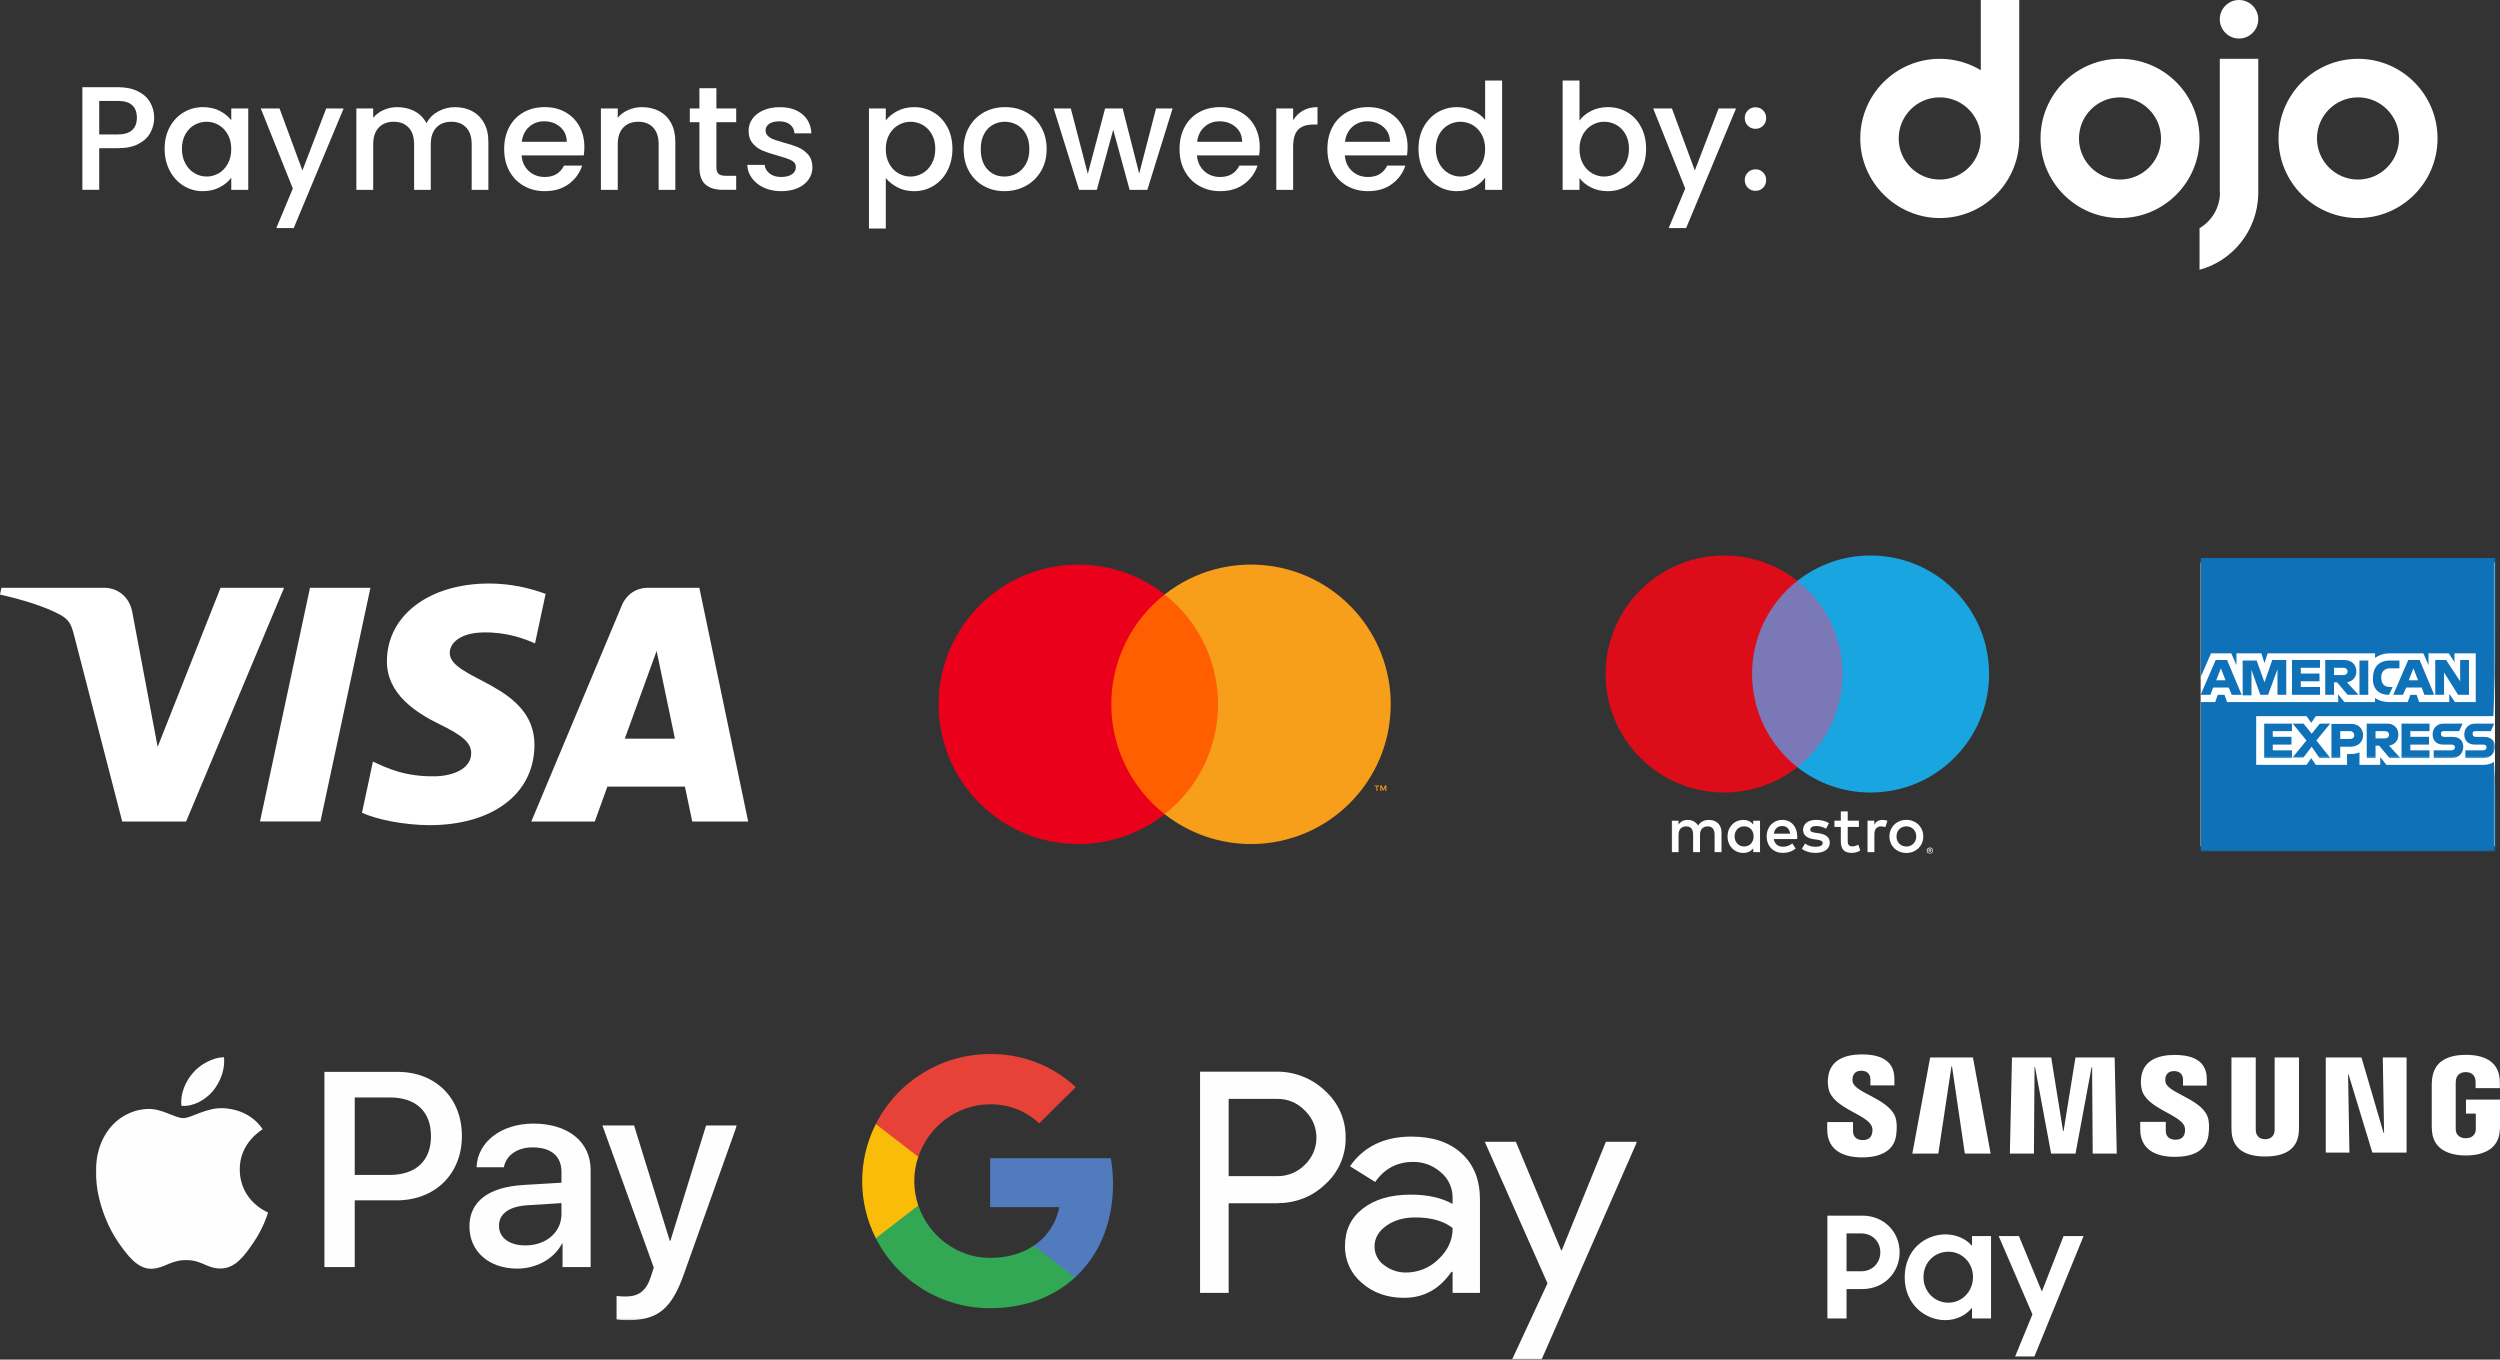
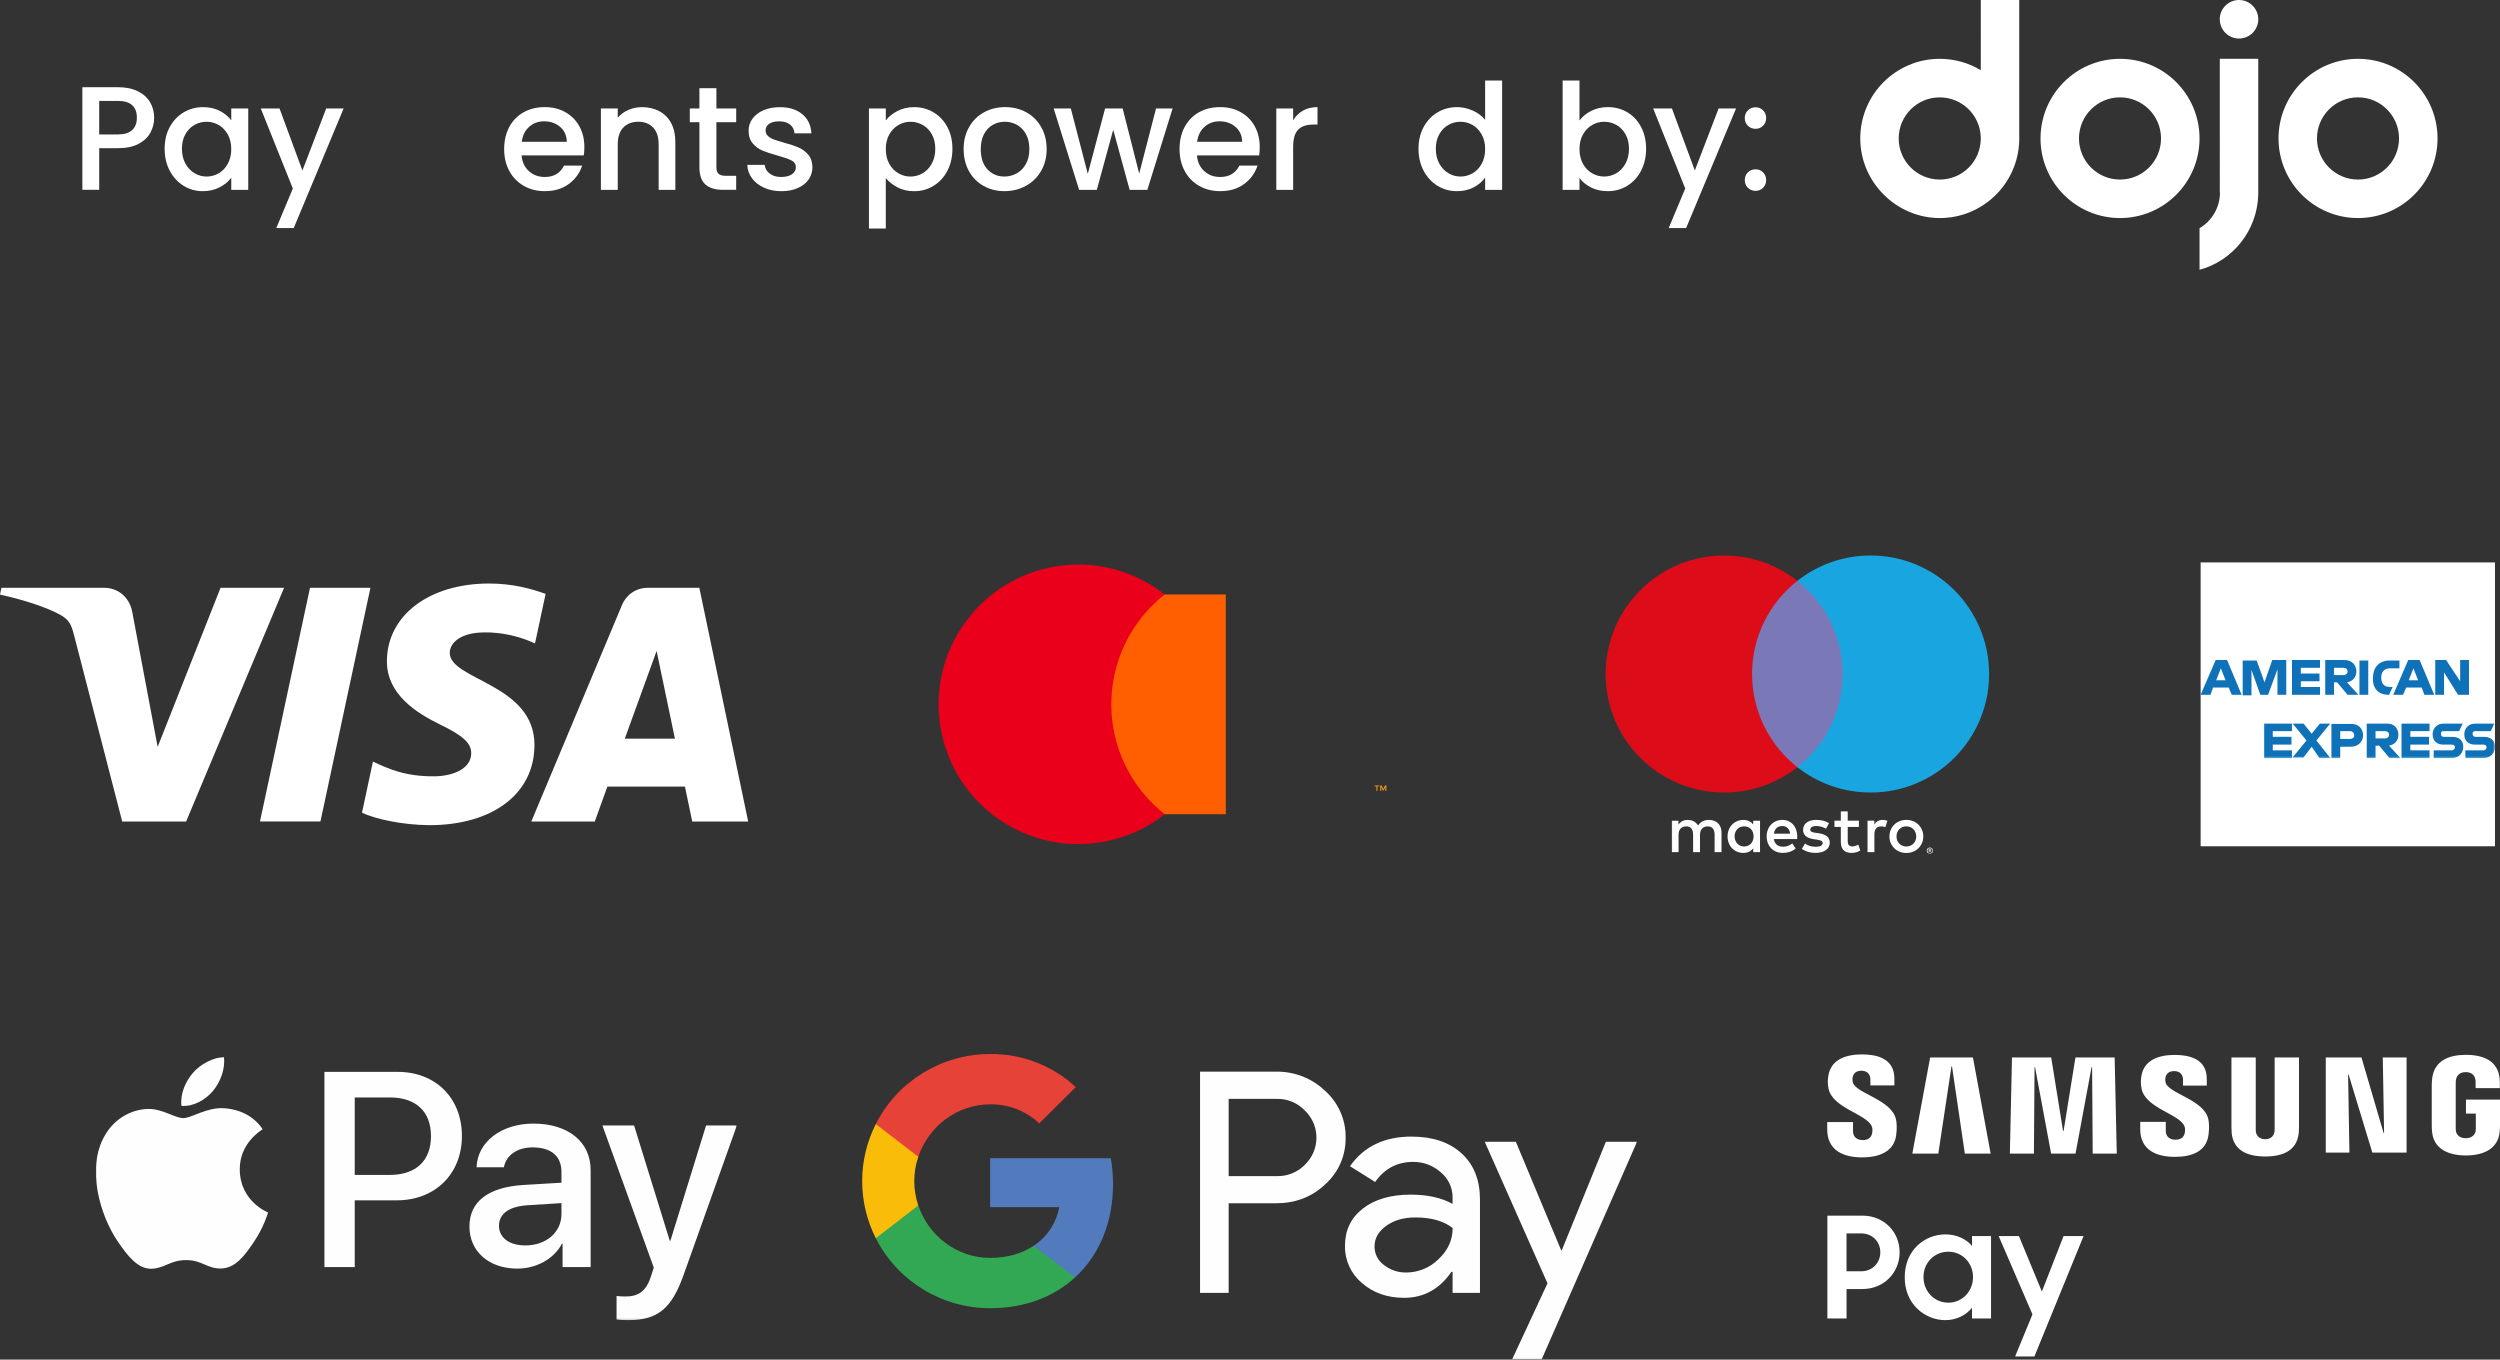
<svg xmlns="http://www.w3.org/2000/svg" id="Layer_2" data-name="Layer 2" width="1413.11" height="768.51" viewBox="0 0 1413.11 768.51">
  <rect x="0" y="0" width="1413.11" height="768.51" fill="#333333" stroke="none" />
  <defs>
    <mask id="mask" x="54.18" y="597.45" width="362.33" height="148.77" maskUnits="userSpaceOnUse">
      <g id="mask-2">
        <polygon id="path-1" points="54.18 597.45 416.51 597.45 416.51 746.22 54.18 746.22 54.18 597.45" style="fill: #fff; fill-rule: evenodd;" />
      </g>
    </mask>
    <mask id="mask-1" x="839.19" y="645.26" width="86.19" height="123.25" maskUnits="userSpaceOnUse">
      <g id="mask-2-2" data-name="mask-2">
        <polygon id="path-1-2" data-name="path-1" points="839.19 645.26 925.37 645.26 925.37 768.5 839.19 768.5 839.19 645.26" style="fill: #fff; fill-rule: evenodd;" />
      </g>
    </mask>
    <mask id="mask-2-3" data-name="mask-2" x="944.92" y="458.5" width="147.75" height="24.11" maskUnits="userSpaceOnUse">
      <g id="mask-2-4" data-name="mask-2">
        <polygon id="path-1-3" data-name="path-1" points="944.92 458.5 1092.67 458.5 1092.67 482.6 944.92 482.6 944.92 458.5" style="fill: #fff; fill-rule: evenodd;" />
      </g>
    </mask>
    <mask id="mask-3" x="1243.89" y="315.27" width="169.22" height="166.06" maskUnits="userSpaceOnUse">
      <g id="mask-2-5" data-name="mask-2">
-         <polygon id="path-1-4" data-name="path-1" points="1243.89 315.28 1410.27 315.27 1410.27 481.04 1243.89 481.04 1243.89 315.28" style="fill: #fff; fill-rule: evenodd;" />
-       </g>
+         </g>
    </mask>
    <mask id="mask-4" x="1279.68" y="408.87" width="130.56" height="19.66" maskUnits="userSpaceOnUse">
      <g id="mask-4-2" data-name="mask-4">
        <polygon id="path-3" points="1279.68 408.87 1410.24 408.87 1410.24 428.53 1279.68 428.53 1279.68 408.87" style="fill: #fff; fill-rule: evenodd;" />
      </g>
    </mask>
  </defs>
  <g id="Layer_1-2" data-name="Layer 1-2">
    <path d="m160.57,332.25l-55.37,132.1h-36.12l-27.25-105.42c-1.65-6.49-3.09-8.87-8.12-11.61-8.21-4.46-21.78-8.64-33.71-11.23l.81-3.84h58.15c7.41,0,14.07,4.93,15.76,13.47l14.39,76.44,35.56-89.91h35.9Zm141.53,88.97c.15-34.86-48.21-36.79-47.88-52.36.1-4.74,4.62-9.78,14.5-11.07,4.9-.64,18.39-1.13,33.69,5.91l6-28.01c-8.22-2.98-18.8-5.86-31.96-5.86-33.78,0-57.55,17.96-57.75,43.67-.22,19.02,16.97,29.63,29.91,35.95,13.32,6.47,17.79,10.63,17.74,16.42-.09,8.86-10.62,12.77-20.46,12.93-17.18.26-27.14-4.65-35.09-8.34l-6.19,28.94c7.98,3.66,22.72,6.86,38,7.02,35.9,0,59.38-17.73,59.49-45.2m89.19,43.13h31.61l-27.59-132.1h-29.17c-6.56,0-12.09,3.82-14.54,9.69l-51.28,122.41h35.88l7.12-19.73h43.84l4.13,19.73h0Zm-38.13-46.81l17.99-49.6,10.35,49.6h-28.34Zm-143.77-85.3l-28.26,132.1h-34.17l28.27-132.1h34.16,0Z" style="fill: #fff;" />
  </g>
  <g id="Page-1">
    <g id="Dojo-Proposed-Copy">
      <g id="Group-3">
        <g style="fill: none; mask: url(#mask);">
          <path id="Fill-1" d="m355.01,746.22c16.7,0,24.56-6.37,31.43-25.69l30.07-84.36h-17.41l-20.17,65.18h-.34l-20.18-65.18h-17.9l29.03,80.32-1.56,4.89c-2.62,8.27-6.87,11.46-14.44,11.46-1.35,0-3.96-.14-5.03-.28v13.24c.99.28,5.24.42,6.51.42h0Zm-58.03-42.25c-9.13,0-14.94-4.39-14.94-11.11s5.6-10.96,16.29-11.61l19.03-1.2v6.23c0,10.33-8.77,17.69-20.39,17.69h0Zm-4.6,13.1c10.75,0,20.74-5.45,25.26-14.09h.35v13.24h15.86v-54.93c0-15.92-12.75-26.18-32.35-26.18-18.18,0-31.64,10.4-32.13,24.69h15.44c1.26-6.79,7.57-11.25,16.2-11.25,10.47,0,16.35,4.89,16.35,13.88v6.09l-21.38,1.27c-19.89,1.2-30.64,9.34-30.64,23.49s11.11,23.79,27.03,23.79h0Zm-91.87-96.75h19.75c14.86,0,23.35,7.93,23.35,21.87s-8.49,21.94-23.43,21.94h-19.67v-43.81Zm-17.13-14.44v110.34h17.13v-37.73h23.7c21.67,0,36.88-14.86,36.88-36.38s-14.93-36.24-36.31-36.24h-41.4Zm-56.83,20.53c-9.84-.57-18.26,5.6-22.93,5.6s-11.89-5.32-19.68-5.18c-10.12.14-19.53,5.88-24.7,15.01-10.61,18.26-2.75,45.3,7.51,60.17,5.02,7.35,11.04,15.42,18.96,15.14,7.51-.28,10.48-4.89,19.53-4.89s11.75,4.89,19.68,4.75c8.2-.14,13.37-7.37,18.39-14.72,5.74-8.36,8.07-16.49,8.21-16.91-.14-.16-15.85-6.17-16-24.29-.14-15.14,12.39-22.36,12.96-22.79-7.08-10.47-18.11-11.61-21.94-11.89h0Zm-6.16-9.76c-4.25,5.02-11.04,8.98-17.83,8.42-.85-6.8,2.47-14.02,6.37-18.47,4.25-5.18,11.68-8.85,17.69-9.13.7,7.07-2.05,14.02-6.23,19.18h0Z" style="fill: #fefefe; fill-rule: evenodd;" />
        </g>
      </g>
    </g>
  </g>
  <g id="Page-1-2" data-name="Page-1">
    <g id="Dojo-Proposed-Copy-2" data-name="Dojo-Proposed-Copy">
      <g id="Group-16">
        <path id="Fill-1-2" data-name="Fill-1" d="m694.49,621.16v43.64h27.12c6.02.18,11.82-2.17,16.01-6.47,8.49-8.2,8.68-21.7.43-30.12-.15-.15-.28-.3-.43-.43-4.14-4.39-9.96-6.81-16.01-6.64h-27.12Zm0,59v50.63h-16.17v-125.03h42.89c10.34-.21,20.35,3.69,27.78,10.82,7.53,6.73,11.75,16.35,11.61,26.39.21,10.09-4.04,19.8-11.61,26.53-7.5,7.11-16.77,10.65-27.78,10.64h-26.72Z" style="fill: #fefefe; fill-rule: evenodd;" />
        <path id="Fill-3" d="m776.95,704.61c-.02,4.15,1.97,8.05,5.37,10.47,3.58,2.8,8.01,4.28,12.56,4.2,6.84-.02,13.37-2.71,18.2-7.51,5.36-5.01,8.03-10.88,8.03-17.63-5.04-3.99-12.07-5.99-21.1-5.99-6.58,0-12.04,1.58-16.43,4.73-4.44,3.19-6.64,7.07-6.64,11.72m20.93-62.14c11.95,0,21.39,3.17,28.31,9.51,6.93,6.35,10.37,15.04,10.36,26.09v52.73h-15.47v-11.87h-.7c-6.71,9.77-15.61,14.66-26.72,14.66-9.49,0-17.44-2.79-23.83-8.37-6.21-5.2-9.73-12.89-9.58-20.96,0-8.84,3.37-15.89,10.1-21.12,6.75-5.23,15.74-7.85,26.99-7.87,9.6,0,17.51,1.76,23.74,5.25v-3.68c.02-5.5-2.43-10.71-6.69-14.21-4.29-3.83-9.86-5.93-15.62-5.86-9.02,0-16.18,3.78-21.45,11.35l-14.24-8.91c7.84-11.17,19.44-16.75,34.79-16.75" style="fill: #fefefe; fill-rule: evenodd;" />
        <g id="Group-7">
          <g style="fill: none; mask: url(#mask-1);">
            <polygon id="Fill-5" points="907.76 645.26 882.79 706.71 882.44 706.71 856.77 645.26 839.19 645.26 874.71 725.39 854.66 768.51 871.35 768.51 925.37 645.26 907.76 645.26" style="fill: #fefefe; fill-rule: evenodd;" />
          </g>
        </g>
        <path id="Fill-8" d="m629.13,669.26c0-4.9-.42-9.78-1.25-14.61h-68.22v27.66h39.08c-1.62,8.93-6.84,16.82-14.45,21.83v17.97h23.33c13.64-12.5,21.52-30.99,21.52-52.85" style="fill: #517bbc; fill-rule: evenodd;" />
        <path id="Fill-10" d="m559.66,739.45c19.52,0,35.97-6.37,47.95-17.34l-23.33-17.96c-6.49,4.37-14.84,6.86-24.62,6.86-18.87,0-34.88-12.62-40.6-29.64h-24.02v18.51c12.28,24.26,37.29,39.58,64.63,39.58" style="fill: #32a854; fill-rule: evenodd;" />
        <path id="Fill-12" d="m519.05,681.37c-3.03-8.91-3.03-18.57,0-27.49v-18.51h-24.01c-10.27,20.3-10.27,44.21,0,64.51l24.01-18.51Z" style="fill: #f9bd09; fill-rule: evenodd;" />
        <path id="Fill-14" d="m559.66,624.22c10.31-.17,20.29,3.71,27.75,10.77l20.65-20.5c-13.09-12.2-30.44-18.92-48.4-18.71-27.34,0-52.35,15.32-64.63,39.59l24.02,18.5c5.73-17.02,21.74-29.65,40.6-29.65" style="fill: #e74237; fill-rule: evenodd;" />
      </g>
    </g>
  </g>
  <g id="Page-1-3" data-name="Page-1">
    <g id="Dojo-Proposed-Copy-3" data-name="Dojo-Proposed-Copy">
      <g id="Group-10">
        <g id="Group-3-2" data-name="Group-3">
          <g style="fill: none; mask: url(#mask-2-3);">
            <path id="Fill-1-3" data-name="Fill-1" d="m1090.57,480.32v.44h.4c.09,0,.17-.02.22-.06.06-.04.08-.1.08-.17s-.02-.12-.08-.17c-.05-.03-.13-.05-.22-.05h-.4Zm.4-.31c.21,0,.38.05.49.14.11.1.17.23.17.39,0,.14-.04.25-.13.34-.1.08-.22.14-.39.16l.53.62h-.42l-.5-.62h-.16v.62h-.35v-1.65h.75Zm-.1,2.2c.18,0,.37-.04.53-.11.17-.07.31-.17.43-.29.12-.13.22-.27.3-.43.07-.17.11-.35.11-.54s-.04-.37-.11-.53c-.08-.17-.17-.31-.3-.44s-.27-.22-.43-.29c-.16-.07-.34-.11-.53-.11-.2,0-.38.04-.55.11s-.31.17-.44.29-.23.27-.3.44c-.07.17-.11.34-.11.53s.04.37.11.54c.07.17.17.3.3.43.12.12.27.23.44.29.17.08.35.11.55.11h0Zm0-3.14c.24,0,.48.04.7.14.22.1.41.22.58.37.16.17.29.36.38.56.1.22.14.45.14.69s-.05.48-.14.68c-.1.21-.22.4-.38.56-.17.16-.36.29-.58.37-.21.1-.45.15-.7.15-.26,0-.5-.05-.71-.15-.22-.09-.42-.21-.58-.37-.15-.16-.29-.35-.38-.56-.1-.21-.14-.45-.14-.68s.04-.47.14-.69c.1-.21.23-.4.38-.56.17-.15.36-.28.58-.37.21-.1.45-.14.71-.14h0Zm-26.76-15.63c.78,0,1.9.15,2.76.48l-1.19,3.64c-.81-.33-1.63-.45-2.41-.45-2.53,0-3.79,1.64-3.79,4.57v9.97h-3.87v-17.77h3.83v2.16c1-1.56,2.45-2.6,4.68-2.6h0Zm-13.38,3.98h-6.32v8.03c0,1.78.64,2.97,2.57,2.97,1,0,2.26-.33,3.42-1l1.11,3.31c-1.22.86-3.16,1.37-4.83,1.37-4.57,0-6.17-2.45-6.17-6.57v-8.11h-3.6v-3.53h3.6v-5.39s3.9,0,3.9,0v5.39h6.32v3.53Zm-18.57,1c-1.08-.67-3.26-1.53-5.53-1.53-2.12,0-3.39.78-3.39,2.09,0,1.19,1.34,1.52,3.01,1.75l1.82.26c3.87.56,6.21,2.19,6.21,5.32,0,3.38-2.97,5.79-8.1,5.79-2.91,0-5.58-.74-7.7-2.31l1.82-3.01c1.3,1,3.24,1.86,5.91,1.86s4.05-.78,4.05-2.16c0-1-1-1.56-3.13-1.86l-1.82-.26c-3.97-.56-6.13-2.35-6.13-5.24,0-3.53,2.9-5.69,7.39-5.69,2.83,0,5.4.64,7.25,1.85l-1.68,3.13Zm-29.5,2.79c.4-2.56,1.97-4.31,4.72-4.31,2.49,0,4.09,1.56,4.49,4.31h-9.21Zm13.23,1.56c-.04-5.54-3.46-9.33-8.44-9.33s-8.85,3.79-8.85,9.33,3.79,9.32,9.1,9.32c2.67,0,5.13-.67,7.29-2.49l-1.9-2.86c-1.49,1.19-3.38,1.87-5.16,1.87-2.5,0-4.76-1.15-5.31-4.35h13.19c.04-.49.08-.97.08-1.49h0Zm61.66-5.69c-.79,0-1.53.14-2.2.42-.68.28-1.27.67-1.76,1.17-.5.49-.89,1.1-1.18,1.8-.28.69-.42,1.46-.42,2.31s.14,1.61.42,2.31c.29.7.68,1.3,1.18,1.8.49.5,1.08.89,1.76,1.17.68.28,1.41.42,2.2.42s1.53-.14,2.21-.42c.68-.28,1.27-.67,1.77-1.17.5-.5.89-1.1,1.18-1.8.29-.7.43-1.47.43-2.31s-.14-1.62-.43-2.31c-.29-.7-.68-1.31-1.18-1.8-.51-.5-1.09-.89-1.77-1.17-.68-.28-1.42-.42-2.21-.42h0Zm0-3.65c1.37,0,2.64.24,3.81.71,1.17.48,2.18,1.13,3.03,1.97.85.84,1.52,1.83,2.01,2.96.48,1.14.72,2.38.72,3.71s-.24,2.57-.72,3.71c-.49,1.13-1.16,2.13-2.01,2.96-.85.83-1.86,1.49-3.03,1.97-1.17.47-2.44.72-3.81.72s-2.64-.25-3.81-.72c-1.16-.48-2.17-1.13-3.02-1.97-.86-.83-1.52-1.82-2-2.96-.48-1.14-.72-2.37-.72-3.71s.24-2.57.72-3.71c.48-1.13,1.15-2.12,2-2.96.84-.83,1.85-1.49,3.02-1.97,1.16-.47,2.44-.71,3.81-.71h0Zm-97.08,9.35c0-3.12,2.04-5.69,5.39-5.69s5.35,2.45,5.35,5.69-2.16,5.69-5.35,5.69-5.39-2.57-5.39-5.69h0Zm14.38,0v-8.88h-3.86v2.16c-1.23-1.6-3.08-2.6-5.62-2.6-4.98,0-8.88,3.9-8.88,9.33s3.9,9.32,8.88,9.32c2.53,0,4.39-1,5.62-2.6v2.16h3.86v-8.88Zm-21.78,8.88v-11.15c0-4.2-2.67-7.02-6.99-7.06-2.26-.04-4.61.67-6.25,3.16-1.22-1.97-3.16-3.16-5.86-3.16-1.9,0-3.76.56-5.2,2.64v-2.19h-3.87v17.77h3.9v-9.85c0-3.08,1.71-4.72,4.35-4.72s3.87,1.68,3.87,4.68v9.89h3.9v-9.85c0-3.08,1.78-4.72,4.35-4.72s3.9,1.68,3.9,4.68v9.89h3.9Z" style="fill: #fefefe; fill-rule: evenodd;" />
          </g>
        </g>
        <polygon id="Fill-4" points="986.63 433.64 1045.25 433.64 1045.25 328.3 986.63 328.3 986.63 433.64" style="fill: #7b78b7; fill-rule: evenodd;" />
        <g id="Group-9">
          <path id="Fill-5-2" data-name="Fill-5" d="m990.35,380.98c0-21.37,10.01-40.4,25.59-52.67-11.4-8.97-25.78-14.32-41.4-14.32-37,0-66.98,29.99-66.98,66.99s29.98,66.99,66.98,66.99c15.62,0,30-5.34,41.4-14.32-15.58-12.26-25.59-31.3-25.59-52.67" style="fill: #dc0c19; fill-rule: evenodd;" />
          <path id="Fill-7" d="m1124.32,380.98c0,37-29.99,66.99-66.99,66.99-15.63,0-30-5.34-41.39-14.32,15.57-12.26,25.58-31.3,25.58-52.67s-10.01-40.4-25.58-52.67c11.4-8.97,25.77-14.32,41.39-14.32,37,0,66.99,29.99,66.99,66.99" style="fill: #19a5df; fill-rule: evenodd;" />
        </g>
      </g>
    </g>
  </g>
  <g>
    <path d="m1052.82,687.15h-19.9v58.1h10.83v-16.63h8.99c12.1,0,21.01-9.24,21.01-20.78s-8.91-20.7-20.94-20.7h0Zm-.8,31.44h-8.28v-21.41h8.28c6.44,0,10.82,4.78,10.82,10.66s-4.38,10.75-10.82,10.75Z" style="fill: #fff;" />
    <path d="m1114.68,704.26c-3.35-3.98-8.84-6.53-14.97-6.53-11.79,0-23.08,8.84-23.08,24.27s11.7,24.2,22.92,24.2c6.13,0,11.7-2.71,15.12-7v6.04h10.75v-46.57h-10.75v5.57h0Zm-13.37,32.07c-7.95,0-14.08-6.37-14.08-14.48s6.13-14.33,14.08-14.33,13.93,6.44,13.93,14.33-5.97,14.48-13.93,14.48Z" style="fill: #fff;" />
    <path d="m1154.16,730.04l-12.97-31.36h-11.46l19.1,44.26-9.79,23.8h10.9l27.78-68.06h-11.3l-12.26,31.36Z" style="fill: #fff;" />
    <path d="m1347.6,640.38h-.3l-12.49-42.66h-20.18v53.8h13.37l-.75-44.14h.29l13.42,44.14h19.35v-53.8h-13.45l.74,42.66Z" style="fill: #fff;" />
    <path d="m1103.06,602.76h.3s7.25,49.31,7.25,49.31h14.59l-10.01-54.35h-24.18l-10.08,54.35h14.69l7.43-49.31Z" style="fill: #fff;" />
    <path d="m1173.14,597.72l-6.71,41.56h-.3l-6.7-41.56h-22.17l-1.2,54.35h13.6l.35-48.86h.29l9.08,48.86h13.79l9.08-48.85h.3s.34,48.85.34,48.85h13.6l-1.2-54.35h-22.16Z" style="fill: #fff;" />
    <path d="m1052.58,654.2c9.83,0,17.92-3.35,19.21-12.43.66-4.69.17-7.76-.06-8.91-2.3-11.38-22.92-14.77-24.46-21.14-.25-1.1-.19-2.25-.06-2.85.39-1.74,1.56-3.65,4.97-3.65,3.18,0,5.05,1.96,5.05,4.92v3.37h13.56v-3.83c0-11.83-10.64-13.68-18.33-13.68-9.66,0-17.57,3.2-19,12.06-.4,2.43-.45,4.59.12,7.33,2.36,11.11,21.68,14.33,24.47,21.35.53,1.32.36,3,.11,4.03-.45,1.81-1.67,3.66-5.29,3.66-3.4,0-5.46-1.97-5.46-4.93v-5.27h-14.58v4.19c0,12.13,9.54,15.79,19.75,15.79h0Z" style="fill: #fff;" />
    <path d="m1224.09,611.86c-.27-1.09-.19-2.21-.07-2.82.39-1.73,1.56-3.61,4.92-3.61,3.17,0,5,1.93,5,4.87v3.32h13.43v-3.78c0-11.73-10.53-13.55-18.15-13.55-9.56,0-17.38,3.17-18.81,11.94-.4,2.41-.45,4.55.12,7.25,2.32,11,21.46,14.18,24.23,21.14.52,1.31.36,2.96.11,3.98-.43,1.79-1.66,3.61-5.25,3.61-3.37,0-5.42-1.95-5.42-4.88v-5.21h-14.45v4.15c0,12,9.44,15.63,19.56,15.63s17.75-3.31,19.02-12.31c.65-4.64.17-7.69-.06-8.82-2.27-11.27-22.69-14.63-24.2-20.93h.01Z" style="fill: #fff;" />
    <path d="m1299.49,597.71h-13.76v40.21c0,.7-.01,1.49-.13,2.08-.27,1.34-1.43,3.94-5.21,3.94s-4.96-2.6-5.21-3.94c-.12-.58-.14-1.38-.13-2.08v-40.21h-13.74v38.97c-.02,1,.07,3.05.12,3.58.95,10.14,8.97,13.43,18.97,13.43s18.01-3.29,18.96-13.43c.05-.53.16-2.57.13-3.58v-38.97h.01Z" style="fill: #fff;" />
    <path d="m1393.87,621.54v7.93h5.57v7.89c0,.69-.01,1.45-.13,2.07-.24,1.45-1.62,3.94-5.55,3.94s-5.31-2.49-5.56-3.94c-.11-.62-.13-1.38-.12-2.07v-24.85c0-.88.06-1.86.22-2.57.3-1.34,1.46-3.94,5.42-3.94,4.16,0,5.19,2.74,5.43,3.94.16.79.17,2.08.17,2.07v3.05h13.71v-1.81s.05-1.85-.12-3.58c-1-10.19-9.44-13.43-19.08-13.43s-17.87,3.26-19.08,13.43c-.11.91-.23,2.61-.23,3.58v22.86c0,1.03.02,1.76.18,3.58.91,9.9,9.48,13.43,19.11,13.43s18.22-3.53,19.11-13.43c.17-1.8.19-2.55.19-3.58v-14.57h-19.26.01Z" style="fill: #fff;" />
  </g>
  <g id="Page-1-4" data-name="Page-1">
    <g id="Dojo-Proposed-Copy-4" data-name="Dojo-Proposed-Copy">
      <g id="Group-9-2" data-name="Group-9">
        <rect id="Rectangle" x="1243.89" y="317.91" width="166.38" height="160.44" style="fill: #fff;" />
        <g id="Group-3-3" data-name="Group-3">
          <g style="fill: none; mask: url(#mask-3);">
            <path id="Fill-1-4" data-name="Fill-1" d="m1348.93,432.34l-3.52-4.4v4.4h-11.73v-7.04c-1.47.59-3.24.88-4.99.88h-2.05v6.17h-17.61l-2.63-3.82-2.64,3.82h-28.46v-27.57h28.46l2.64,3.81,2.63-3.81h100.35l3.46-89.49h-168.94v67.49l5.87-13.5h11.43l2.94,6.75v-6.75h14.08l1.77,5.57,1.76-5.57h60.74v2.63c2.35-1.76,5.28-2.63,8.5-2.63h18.78l2.93,6.75v-6.75h11.44l3.23,4.98v-4.98h12.03v27.57h-11.74l-3.23-4.7v4.7h-17.02l-1.47-4.1h-3.52l-1.47,4.1h-10.26c-2.64,0-5.87-.58-8.22-2.35v2.35h-17.31l-3.52-4.39v4.39h-62.78l-1.47-4.1h-3.82l-1.46,4.1h-8.22v84.49h169.22l-3.46-50.75c-1.47,1.17-3.82,1.76-6.16,1.76h-54.57Z" style="fill: #0f72b9; fill-rule: evenodd;" />
          </g>
        </g>
        <g id="Group-6">
          <g style="fill: none; mask: url(#mask-4);">
            <path id="Fill-4-2" data-name="Fill-4" d="m1403.5,424.12h-9.97v4.41h9.97c4.1,0,6.75-2.65,6.75-6.46,0-3.52-2.35-5.57-6.17-5.57h-4.69c-1.18,0-1.77-.59-1.77-1.77s.58-1.46,1.77-1.46h8.5l2.05-4.4h-10.27c-4.1,0-6.75,2.63-6.75,6.16,0,3.82,2.35,5.87,6.16,5.87h4.7c1.16,0,1.76.58,1.76,1.76-.3.89-.89,1.47-2.05,1.47h0Zm-17.9,0h-9.97v4.41h9.97c4.11,0,6.75-2.65,6.75-6.46,0-3.52-2.34-5.57-6.16-5.57h-4.69c-1.17,0-1.77-.59-1.77-1.77s.59-1.46,1.77-1.46h8.5l2.05-4.4h-10.27c-4.1,0-6.75,2.63-6.75,6.16,0,3.82,2.35,5.87,6.16,5.87h4.7c1.17,0,1.77.58,1.77,1.76-.3.89-.89,1.47-2.06,1.47h0Zm-12.32-10.85v-4.4h-15.84v19.66h15.84v-4.41h-10.85v-3.23h10.56v-4.4h-10.56v-3.23h10.85Zm-25.23,0c1.47,0,2.35.88,2.35,2.05s-.88,2.05-2.35,2.05h-5.29v-4.1h5.29Zm-5.29,8.21h2.06l5.87,7.05h6.16l-6.45-7.05c3.23-.58,5.28-2.93,5.28-6.16,0-3.82-2.63-6.45-6.75-6.45h-11.15v19.66h4.98v-7.05Zm-12.03-5.86c0,1.17-.88,2.05-2.35,2.05h-5.57v-4.4h5.57c1.47,0,2.35,1.17,2.35,2.35h0Zm-12.91-6.75v19.66h4.99v-6.46h5.87c4.4,0,7.04-2.94,7.04-6.45,0-3.82-2.64-6.46-6.75-6.46h-11.16v-.29Zm-6.75,19.66h6.17l-7.92-9.98,7.92-9.68h-5.87l-4.7,5.86-4.69-5.86h-6.17l7.92,9.68-7.92,9.68h6.17l4.69-6.16,4.4,6.46Zm-15.55-15.26v-4.4h-15.84v19.66h15.84v-4.41h-10.85v-3.23h10.57v-4.4h-10.57v-3.23h10.85Z" style="fill: #0f72b9; fill-rule: evenodd;" />
          </g>
        </g>
        <path id="Fill-7-2" data-name="Fill-7" d="m1389.41,392.73h6.17v-19.65h-4.99v12.03l-7.92-12.03h-6.16v19.65h4.98v-12.62l7.92,12.62Zm-27.87-8.22l2.64-6.75,2.63,6.75h-5.28Zm8.8,8.22h5.58l-8.23-19.65h-6.45l-8.5,19.65h5.57l1.76-4.1h8.81l1.46,4.1Zm-20.24,0h.29l2.06-4.4h-1.47c-3.23,0-4.98-1.77-4.98-5.28v-.3c0-2.93,1.76-4.99,4.98-4.99h5.29v-4.4h-5.57c-6.17,0-9.39,4.11-9.39,9.69v.29c-.3,5.87,3.23,9.39,8.8,9.39h0Zm-16.43,0h4.98v-19.36h-4.98v19.36Zm-9.1-15.25c1.48,0,2.36.88,2.36,2.05s-.88,2.05-2.36,2.05h-5.28v-4.1h5.28Zm-5.57,8.21h2.05l5.88,7.04h6.16l-6.45-7.04c3.23-.58,5.28-2.93,5.28-6.16,0-3.82-2.63-6.45-6.75-6.45h-10.85v19.65h4.98v-7.04h-.3Zm-7.63-8.21v-4.4h-15.84v19.65h15.84v-4.4h-10.85v-3.23h10.56v-4.4h-10.56v-3.23h10.85Zm-33.74,15.25h4.4l5.29-14.37v14.37h4.98v-19.65h-7.92l-4.4,12.61-4.4-12.32h-7.92v19.66h4.98v-14.37l4.99,14.08Zm-24.94-8.22l2.64-6.75,2.64,6.75h-5.29Zm8.81,8.22h5.57l-8.22-19.65h-6.46l-8.5,19.65h5.57l1.47-4.1h8.8l1.77,4.1Z" style="fill: #0f72b9; fill-rule: evenodd;" />
      </g>
    </g>
  </g>
  <g>
    <rect x="491.23" y="279.66" width="334.36" height="236.94" style="fill: none;" />
    <g>
      <rect x="623.77" y="336.03" width="69.11" height="124.19" style="fill: #ff5f00;" />
      <path d="m628.16,398.12c-.02-24.23,11.1-47.13,30.17-62.09-34.29-26.96-83.94-21.01-110.9,13.29-26.96,34.29-21.01,83.94,13.29,110.9,28.64,22.51,68.97,22.51,97.61,0-19.06-14.96-30.19-37.86-30.17-62.09Z" style="fill: #eb001b;" />
-       <path d="m786.1,398.12c0,43.62-35.36,78.98-78.97,78.98-17.7,0-34.89-5.95-48.81-16.89,34.29-26.97,40.23-76.62,13.27-110.92-3.88-4.93-8.33-9.39-13.27-13.27,34.29-26.95,83.94-21.01,110.9,13.28,10.94,13.92,16.89,31.11,16.89,48.81Z" style="fill: #f79e1b;" />
      <path d="m778.57,447.06v-2.54h1.03v-.52h-2.61v.52h1.03v2.54h.56Zm5.07,0v-3.07h-.8l-.92,2.11-.92-2.11h-.8v3.07h.57v-2.31l.86,1.99h.59l.86-2v2.32h.56Z" style="fill: #f79e1b;" />
    </g>
  </g>
  <path d="m1276.47,33.25v75.67h0s-.01,1.17-.01,1.17c-.59,20.37-14.48,37.36-33.18,42.4v-23.52c6.85-4.01,11.48-11.48,11.55-20.05h-.1V33.25h21.75Zm-78.14,0c24.82,0,44.94,20.15,44.94,45s-20.12,45-44.94,45-44.94-20.15-44.94-45,20.12-45,44.94-45Zm134.53,0c24.82,0,44.94,20.15,44.94,45s-20.12,45-44.94,45-44.94-20.15-44.94-45,20.12-45,44.94-45ZM1141.36,0v78.54h0s0,.99,0,.99c-.68,24.26-20.53,43.72-44.92,43.72s-44.94-20.15-44.94-45,20.12-45,44.94-45c8.48,0,16.42,2.35,23.19,6.44V0s21.75,0,21.75,0Zm56.96,55.03c-12.81,0-23.19,10.4-23.19,23.23s10.38,23.23,23.19,23.23,23.19-10.4,23.19-23.23-10.38-23.23-23.19-23.23Zm134.53,0c-12.81,0-23.19,10.4-23.19,23.23s10.38,23.23,23.19,23.23,23.19-10.4,23.19-23.23-10.38-23.23-23.19-23.23Zm-236.43,0c-12.81,0-23.19,10.4-23.19,23.23s10.38,23.23,23.19,23.23,23.04-10.24,23.19-22.94h0s0-.7,0-.7v-.62c-.55-12.35-10.72-22.19-23.18-22.19ZM1265.59,0c6.01,0,10.88,4.88,10.88,10.89s-4.87,10.89-10.88,10.89-10.88-4.88-10.88-10.89,4.87-10.89,10.88-10.89Z" style="fill: #fff; fill-rule: evenodd;" />
  <g>
    <path d="m85.05,74.91c-1.39,2.62-3.62,4.75-6.68,6.39-3.06,1.64-6.99,2.46-11.77,2.46h-10.52v23.54h-9.52v-58.02h20.04c4.45,0,8.22.77,11.31,2.3,3.09,1.53,5.4,3.6,6.93,6.22,1.53,2.62,2.3,5.54,2.3,8.77,0,2.95-.7,5.73-2.09,8.35Zm-10.35-1.38c1.78-1.64,2.67-3.97,2.67-6.97,0-6.34-3.59-9.52-10.77-9.52h-10.52v18.95h10.52c3.62,0,6.32-.82,8.1-2.46Z" style="fill: #fff;" />
    <path d="m95.94,71.83c1.92-3.56,4.54-6.33,7.85-8.31,3.31-1.97,6.97-2.96,10.98-2.96,3.62,0,6.78.71,9.48,2.13,2.7,1.42,4.86,3.19,6.47,5.3v-6.68h9.6v46h-9.6v-6.85c-1.61,2.17-3.81,3.98-6.6,5.43-2.78,1.45-5.96,2.17-9.52,2.17-3.95,0-7.57-1.01-10.85-3.05-3.28-2.03-5.89-4.87-7.81-8.52-1.92-3.64-2.88-7.78-2.88-12.4s.96-8.71,2.88-12.27Zm32.81,4.17c-1.31-2.34-3.02-4.12-5.13-5.34-2.12-1.22-4.4-1.84-6.85-1.84s-4.73.6-6.85,1.79c-2.12,1.2-3.83,2.95-5.13,5.26-1.31,2.31-1.96,5.05-1.96,8.22s.65,5.96,1.96,8.35c1.31,2.39,3.03,4.22,5.18,5.47,2.14,1.25,4.41,1.88,6.8,1.88s4.73-.61,6.85-1.84c2.11-1.22,3.83-3.02,5.13-5.38,1.31-2.36,1.96-5.13,1.96-8.31s-.65-5.93-1.96-8.26Z" style="fill: #fff;" />
    <path d="m194.24,61.31l-28.22,67.62h-9.85l9.35-22.37-18.12-45.25h10.6l12.94,35.06,13.44-35.06h9.85Z" style="fill: #fff;" />
-     <path d="m266.83,62.81c2.87,1.5,5.12,3.73,6.76,6.68,1.64,2.95,2.46,6.51,2.46,10.69v27.13h-9.43v-25.71c0-4.12-1.03-7.28-3.09-9.48-2.06-2.2-4.87-3.3-8.43-3.3s-6.39,1.1-8.47,3.3c-2.09,2.2-3.13,5.36-3.13,9.48v25.71h-9.43v-25.71c0-4.12-1.03-7.28-3.09-9.48-2.06-2.2-4.87-3.3-8.43-3.3s-6.39,1.1-8.47,3.3c-2.09,2.2-3.13,5.36-3.13,9.48v25.71h-9.52v-46h9.52v5.26c1.56-1.89,3.53-3.37,5.93-4.42,2.39-1.06,4.95-1.59,7.68-1.59,3.67,0,6.96.78,9.85,2.34,2.89,1.56,5.12,3.81,6.68,6.76,1.39-2.78,3.56-4.99,6.51-6.64,2.95-1.64,6.12-2.46,9.52-2.46,3.62,0,6.86.75,9.73,2.25Z" style="fill: #fff;" />
    <path d="m329.98,87.85h-35.15c.28,3.67,1.64,6.62,4.09,8.85,2.45,2.23,5.45,3.34,9.02,3.34,5.12,0,8.74-2.14,10.85-6.43h10.27c-1.39,4.23-3.91,7.69-7.56,10.39-3.65,2.7-8.17,4.05-13.57,4.05-4.4,0-8.34-.99-11.81-2.96-3.48-1.97-6.21-4.76-8.18-8.35-1.98-3.59-2.96-7.75-2.96-12.48s.96-8.89,2.88-12.48,4.62-6.36,8.1-8.31c3.48-1.95,7.47-2.92,11.98-2.92s8.21.95,11.6,2.84c3.39,1.89,6.04,4.55,7.93,7.97,1.89,3.42,2.84,7.36,2.84,11.81,0,1.73-.11,3.28-.33,4.67Zm-9.6-7.68c-.06-3.51-1.31-6.32-3.76-8.43-2.45-2.11-5.48-3.17-9.1-3.17-3.28,0-6.09,1.04-8.43,3.13-2.34,2.09-3.73,4.91-4.17,8.47h25.46Z" style="fill: #fff;" />
    <path d="m372.59,62.81c2.87,1.5,5.11,3.73,6.72,6.68,1.61,2.95,2.42,6.51,2.42,10.69v27.13h-9.43v-25.71c0-4.12-1.03-7.28-3.09-9.48-2.06-2.2-4.87-3.3-8.43-3.3s-6.39,1.1-8.47,3.3c-2.09,2.2-3.13,5.36-3.13,9.48v25.71h-9.52v-46h9.52v5.26c1.56-1.89,3.55-3.37,5.97-4.42,2.42-1.06,4.99-1.59,7.72-1.59,3.62,0,6.86.75,9.73,2.25Z" style="fill: #fff;" />
    <path d="m404.94,69.07v25.46c0,1.73.4,2.96,1.21,3.71.81.75,2.18,1.13,4.13,1.13h5.84v7.93h-7.51c-4.29,0-7.57-1-9.85-3.01-2.28-2-3.42-5.26-3.42-9.77v-25.46h-5.43v-7.76h5.43v-11.44h9.6v11.44h11.19v7.76h-11.19Z" style="fill: #fff;" />
    <path d="m431.86,106.1c-2.87-1.31-5.13-3.09-6.8-5.34s-2.56-4.77-2.67-7.56h9.85c.17,1.95,1.1,3.58,2.8,4.88,1.7,1.31,3.83,1.96,6.39,1.96s4.74-.51,6.22-1.54c1.47-1.03,2.21-2.35,2.21-3.97,0-1.72-.82-3.01-2.46-3.84-1.64-.83-4.24-1.75-7.81-2.75-3.45-.95-6.26-1.86-8.43-2.75-2.17-.89-4.05-2.25-5.64-4.09-1.59-1.84-2.38-4.26-2.38-7.26,0-2.45.72-4.69,2.17-6.72,1.45-2.03,3.52-3.63,6.22-4.8,2.7-1.17,5.8-1.75,9.31-1.75,5.23,0,9.45,1.32,12.65,3.97,3.2,2.64,4.91,6.25,5.13,10.81h-9.52c-.17-2.06-1-3.7-2.5-4.93-1.5-1.22-3.54-1.84-6.09-1.84s-4.42.47-5.76,1.42c-1.34.95-2,2.2-2,3.76,0,1.22.44,2.25,1.34,3.09.89.83,1.97,1.49,3.26,1.96,1.28.47,3.17,1.07,5.68,1.79,3.34.89,6.08,1.79,8.22,2.71,2.14.92,3.99,2.27,5.55,4.05,1.56,1.78,2.36,4.15,2.42,7.1,0,2.62-.72,4.95-2.17,7.01-1.45,2.06-3.49,3.67-6.14,4.84-2.64,1.17-5.75,1.75-9.31,1.75s-6.86-.65-9.73-1.96Z" style="fill: #fff;" />
    <path d="m507.29,62.73c2.78-1.45,5.93-2.17,9.43-2.17,4.01,0,7.67.99,10.98,2.96,3.31,1.98,5.91,4.75,7.81,8.31,1.89,3.56,2.84,7.65,2.84,12.27s-.95,8.75-2.84,12.4c-1.89,3.65-4.49,6.48-7.81,8.52-3.31,2.03-6.97,3.05-10.98,3.05-3.51,0-6.62-.71-9.35-2.13-2.73-1.42-4.95-3.19-6.68-5.3v28.55h-9.52V61.31h9.52v6.76c1.61-2.11,3.81-3.89,6.6-5.34Zm19.41,13.15c-1.31-2.31-3.03-4.06-5.18-5.26-2.14-1.2-4.44-1.79-6.89-1.79s-4.66.61-6.8,1.84c-2.14,1.22-3.87,3.01-5.18,5.34-1.31,2.34-1.96,5.09-1.96,8.26s.65,5.94,1.96,8.31c1.31,2.37,3.03,4.16,5.18,5.38,2.14,1.22,4.41,1.84,6.8,1.84s4.74-.63,6.89-1.88c2.14-1.25,3.87-3.07,5.18-5.47,1.31-2.39,1.96-5.18,1.96-8.35s-.65-5.91-1.96-8.22Z" style="fill: #fff;" />
    <path d="m555.96,105.09c-3.51-1.97-6.26-4.76-8.26-8.35-2-3.59-3.01-7.75-3.01-12.48s1.03-8.82,3.09-12.44c2.06-3.62,4.87-6.4,8.43-8.35,3.56-1.95,7.54-2.92,11.94-2.92s8.38.97,11.94,2.92c3.56,1.95,6.37,4.73,8.43,8.35,2.06,3.62,3.09,7.76,3.09,12.44s-1.06,8.82-3.17,12.44c-2.12,3.62-5,6.42-8.64,8.39-3.65,1.98-7.67,2.96-12.06,2.96s-8.26-.99-11.77-2.96Zm18.66-7.05c2.14-1.17,3.88-2.92,5.22-5.26s2-5.18,2-8.52-.64-6.16-1.92-8.47c-1.28-2.31-2.98-4.05-5.09-5.22-2.12-1.17-4.4-1.75-6.85-1.75s-4.72.58-6.8,1.75c-2.09,1.17-3.74,2.91-4.97,5.22-1.22,2.31-1.84,5.13-1.84,8.47,0,4.95,1.27,8.78,3.8,11.48,2.53,2.7,5.72,4.05,9.56,4.05,2.45,0,4.74-.58,6.89-1.75Z" style="fill: #fff;" />
    <path d="m662.81,61.31l-14.28,46h-10.02l-9.27-33.98-9.27,33.98h-10.02l-14.36-46h9.68l9.6,36.98,9.77-36.98h9.93l9.35,36.82,9.52-36.82h9.35Z" style="fill: #fff;" />
    <path d="m711.73,87.85h-35.15c.28,3.67,1.64,6.62,4.09,8.85,2.45,2.23,5.45,3.34,9.02,3.34,5.12,0,8.74-2.14,10.85-6.43h10.27c-1.39,4.23-3.91,7.69-7.56,10.39-3.65,2.7-8.17,4.05-13.57,4.05-4.4,0-8.34-.99-11.81-2.96-3.48-1.97-6.21-4.76-8.18-8.35-1.98-3.59-2.96-7.75-2.96-12.48s.96-8.89,2.88-12.48c1.92-3.59,4.62-6.36,8.1-8.31,3.48-1.95,7.47-2.92,11.98-2.92s8.21.95,11.6,2.84c3.39,1.89,6.04,4.55,7.93,7.97,1.89,3.42,2.84,7.36,2.84,11.81,0,1.73-.11,3.28-.33,4.67Zm-9.6-7.68c-.06-3.51-1.31-6.32-3.76-8.43-2.45-2.11-5.48-3.17-9.1-3.17-3.28,0-6.09,1.04-8.43,3.13-2.34,2.09-3.73,4.91-4.17,8.47h25.46Z" style="fill: #fff;" />
    <path d="m736.49,62.52c2.31-1.31,5.05-1.96,8.22-1.96v9.85h-2.42c-3.73,0-6.55.95-8.47,2.84-1.92,1.89-2.88,5.18-2.88,9.85v24.21h-9.52v-46h9.52v6.68c1.39-2.34,3.24-4.16,5.55-5.47Z" style="fill: #fff;" />
-     <path d="m795.3,87.85h-35.15c.28,3.67,1.64,6.62,4.09,8.85,2.45,2.23,5.45,3.34,9.02,3.34,5.12,0,8.74-2.14,10.85-6.43h10.27c-1.39,4.23-3.91,7.69-7.56,10.39-3.65,2.7-8.17,4.05-13.57,4.05-4.4,0-8.34-.99-11.81-2.96-3.48-1.97-6.21-4.76-8.18-8.35-1.98-3.59-2.96-7.75-2.96-12.48s.96-8.89,2.88-12.48c1.92-3.59,4.62-6.36,8.1-8.31,3.48-1.95,7.47-2.92,11.98-2.92s8.21.95,11.6,2.84c3.39,1.89,6.04,4.55,7.93,7.97,1.89,3.42,2.84,7.36,2.84,11.81,0,1.73-.11,3.28-.33,4.67Zm-9.6-7.68c-.06-3.51-1.31-6.32-3.76-8.43-2.45-2.11-5.48-3.17-9.1-3.17-3.28,0-6.09,1.04-8.43,3.13-2.34,2.09-3.73,4.91-4.17,8.47h25.46Z" style="fill: #fff;" />
    <path d="m804.69,71.83c1.92-3.56,4.54-6.33,7.85-8.31,3.31-1.97,7-2.96,11.06-2.96,3.01,0,5.97.65,8.89,1.96,2.92,1.31,5.25,3.05,6.97,5.22v-22.21h9.6v61.78h-9.6v-6.93c-1.56,2.23-3.71,4.06-6.47,5.51s-5.91,2.17-9.48,2.17c-4.01,0-7.67-1.01-10.98-3.05-3.31-2.03-5.93-4.87-7.85-8.52-1.92-3.64-2.88-7.78-2.88-12.4s.96-8.71,2.88-12.27Zm32.81,4.17c-1.31-2.34-3.02-4.12-5.13-5.34-2.12-1.22-4.4-1.84-6.85-1.84s-4.73.6-6.85,1.79c-2.12,1.2-3.83,2.95-5.13,5.26-1.31,2.31-1.96,5.05-1.96,8.22s.65,5.96,1.96,8.35c1.31,2.39,3.03,4.22,5.18,5.47,2.14,1.25,4.41,1.88,6.8,1.88s4.73-.61,6.85-1.84c2.11-1.22,3.83-3.02,5.13-5.38,1.31-2.36,1.96-5.13,1.96-8.31s-.65-5.93-1.96-8.26Z" style="fill: #fff;" />
    <path d="m899.44,62.68c2.81-1.42,5.94-2.13,9.39-2.13,4.06,0,7.74.97,11.02,2.92,3.28,1.95,5.87,4.72,7.76,8.31,1.89,3.59,2.84,7.69,2.84,12.31s-.95,8.75-2.84,12.4c-1.89,3.65-4.49,6.48-7.81,8.52-3.31,2.03-6.97,3.05-10.98,3.05-3.56,0-6.72-.7-9.48-2.09-2.75-1.39-4.94-3.17-6.55-5.34v6.68h-9.52v-61.78h9.52v22.62c1.61-2.23,3.83-4.05,6.64-5.47Zm19.37,13.19c-1.31-2.31-3.03-4.06-5.18-5.26-2.14-1.2-4.44-1.79-6.89-1.79s-4.66.61-6.8,1.84c-2.14,1.22-3.87,3.01-5.18,5.34-1.31,2.34-1.96,5.09-1.96,8.26s.65,5.94,1.96,8.31c1.31,2.37,3.03,4.16,5.18,5.38,2.14,1.22,4.41,1.84,6.8,1.84s4.74-.63,6.89-1.88c2.14-1.25,3.87-3.07,5.18-5.47,1.31-2.39,1.96-5.18,1.96-8.35s-.65-5.91-1.96-8.22Z" style="fill: #fff;" />
    <path d="m981.29,61.31l-28.22,67.62h-9.85l9.35-22.37-18.12-45.25h10.6l12.94,35.06,13.44-35.06h9.85Z" style="fill: #fff;" />
    <path d="m987.97,71.07c-1.17-1.17-1.75-2.62-1.75-4.34s.58-3.17,1.75-4.34c1.17-1.17,2.62-1.75,4.34-1.75s3.09.58,4.26,1.75c1.17,1.17,1.75,2.62,1.75,4.34s-.58,3.17-1.75,4.34c-1.17,1.17-2.59,1.75-4.26,1.75s-3.17-.58-4.34-1.75Zm0,35.06c-1.17-1.17-1.75-2.62-1.75-4.34s.58-3.17,1.75-4.34c1.17-1.17,2.62-1.75,4.34-1.75s3.09.58,4.26,1.75c1.17,1.17,1.75,2.62,1.75,4.34s-.58,3.17-1.75,4.34c-1.17,1.17-2.59,1.75-4.26,1.75s-3.17-.58-4.34-1.75Z" style="fill: #fff;" />
  </g>
</svg>